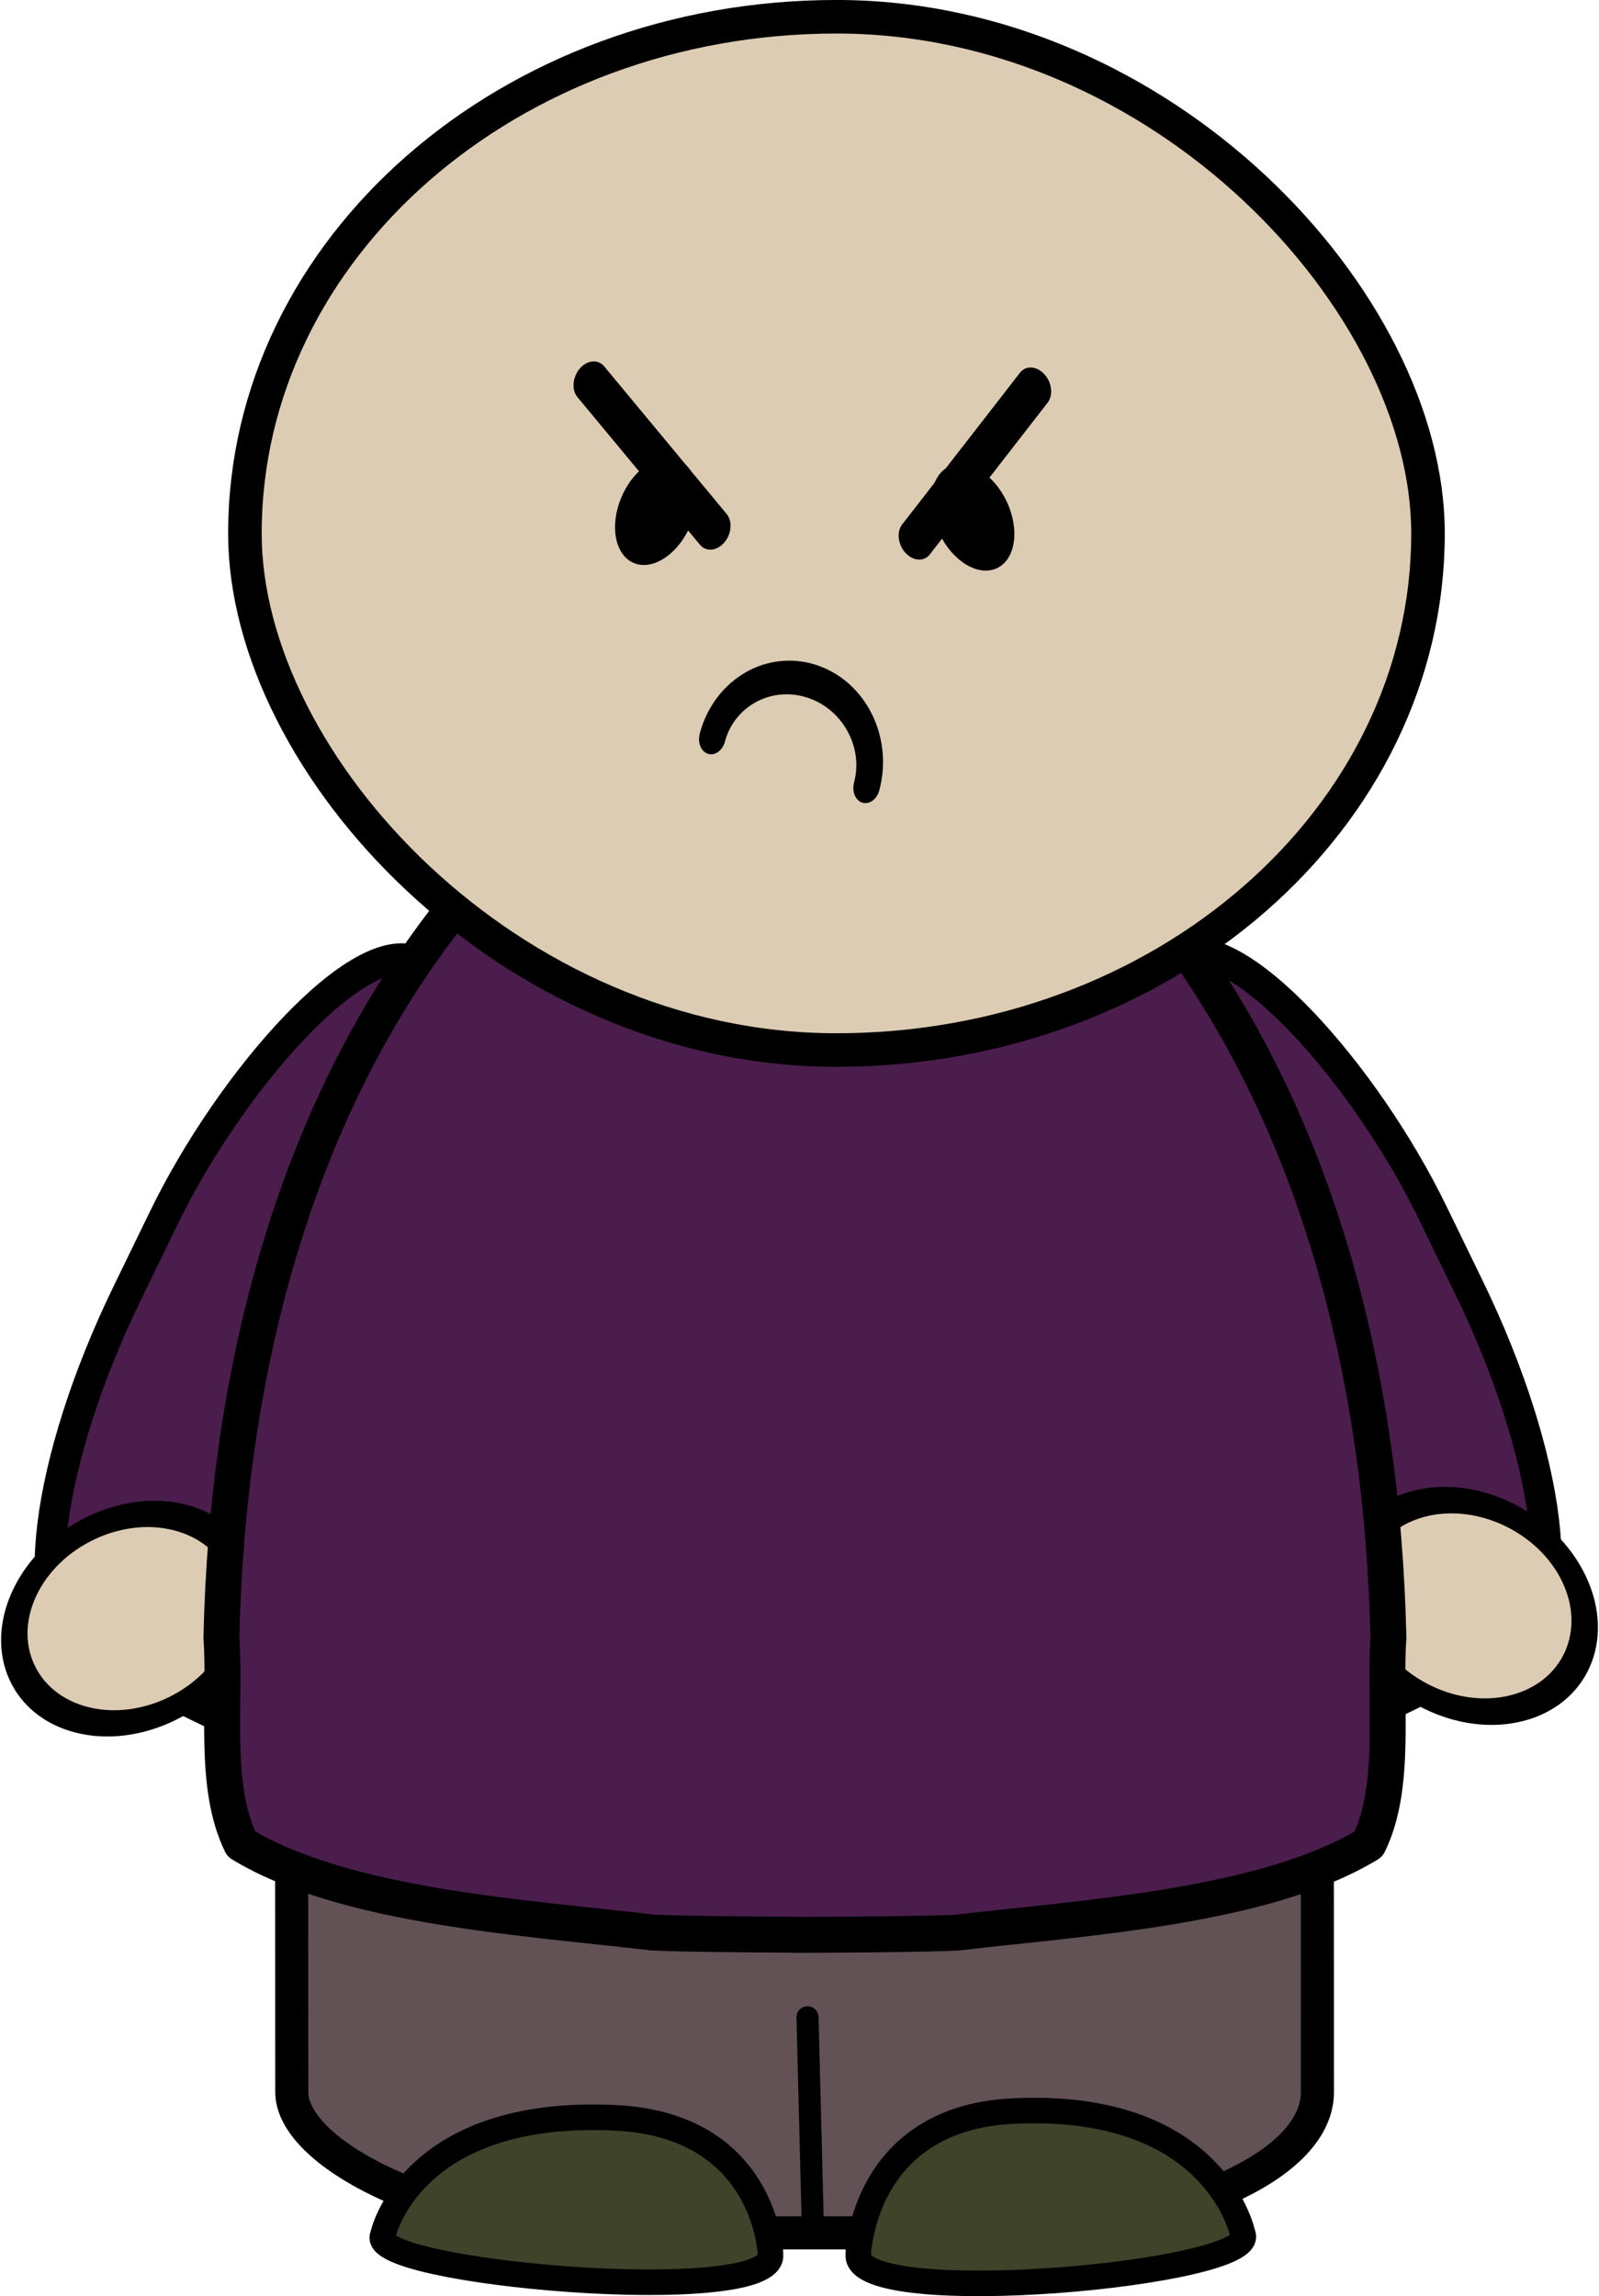
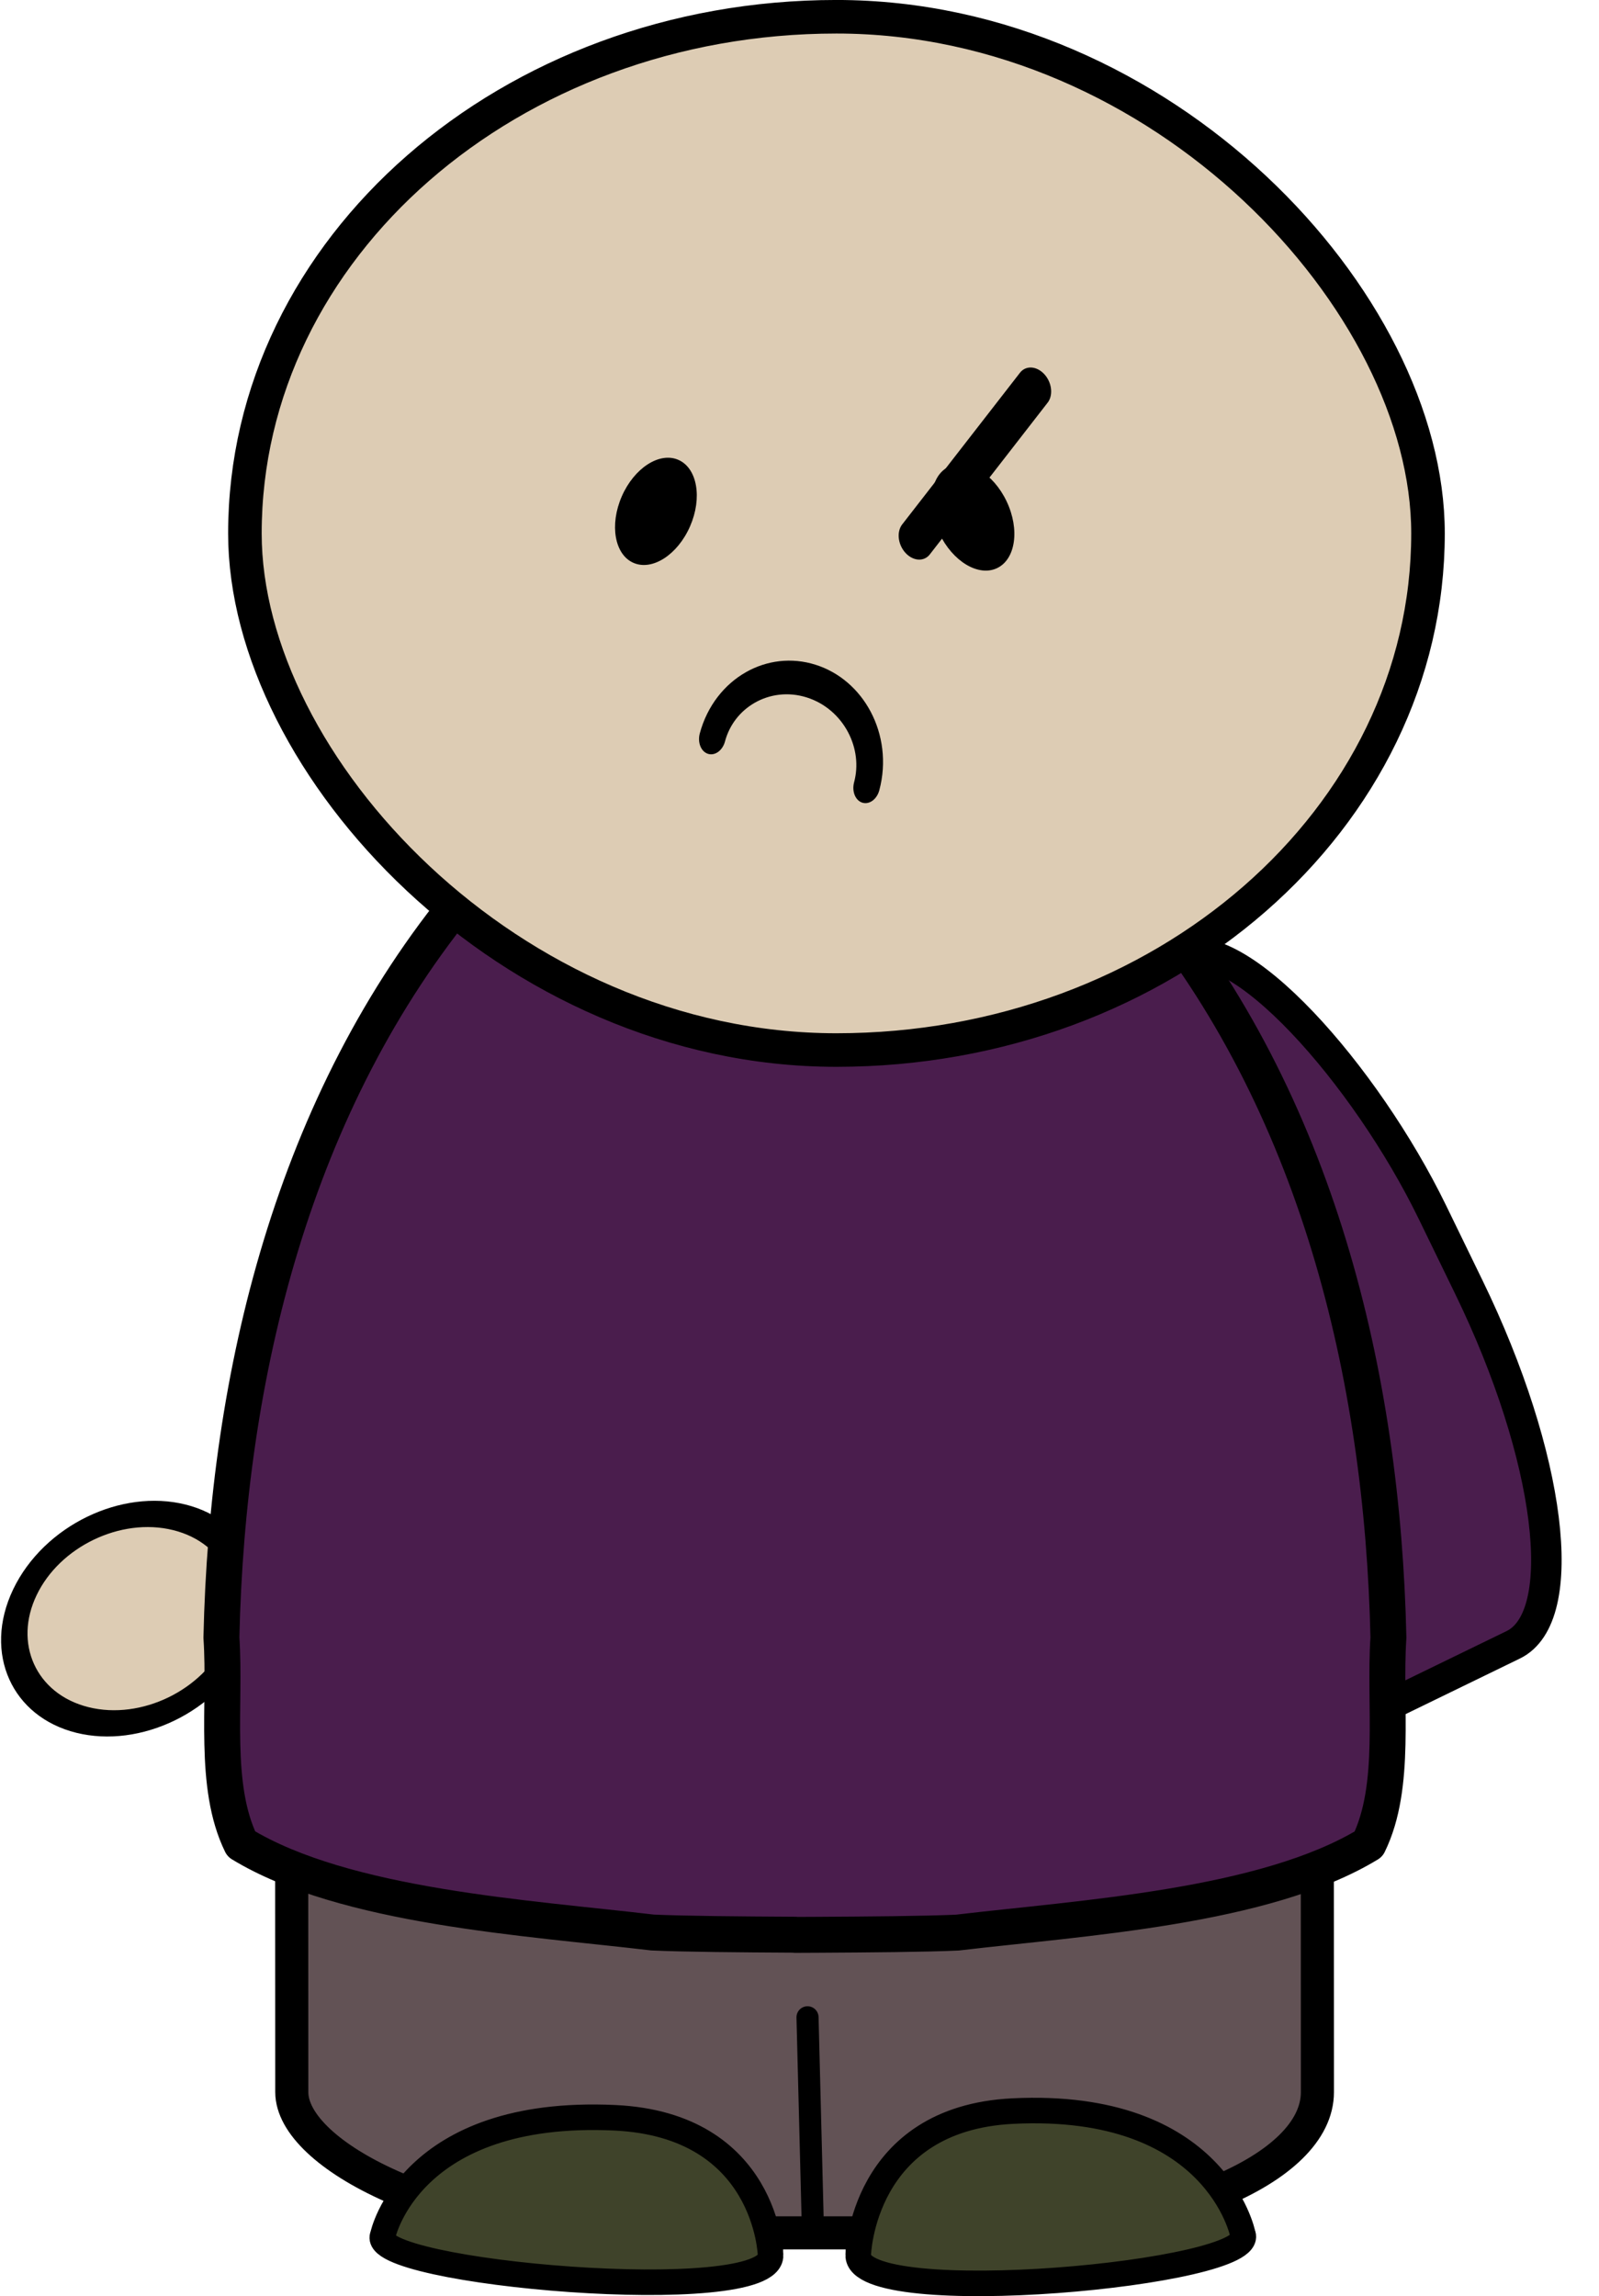
<svg xmlns="http://www.w3.org/2000/svg" viewBox="0 0 576.7 827.96">
  <g transform="translate(-191.64 708.782)">
-     <rect stroke-linejoin="round" stroke-width="11" fill-rule="evenodd" rx="42" transform="scale(-1 1) rotate(-25.934)" ry="123" width="172" stroke="#000" stroke-linecap="round" y="-475.13" x="-279.55" height="276" fill="#4a1d4d" />
-     <path stroke-linejoin="round" d="M-1064 429.36c0 65.722-60.889 119-136 119s-136-53.278-136-119 60.889-119 136-119 136 53.278 136 119z" fill-rule="evenodd" transform="matrix(.281 .07 -.147 .307 639.15 -172.93)" stroke="#000" stroke-linecap="round" stroke-width="30.071" fill="#ddccb4" />
+     <path stroke-linejoin="round" d="M-1064 429.36c0 65.722-60.889 119-136 119s-136-53.278-136-119 60.889-119 136-119 136 53.278 136 119" fill-rule="evenodd" transform="matrix(.281 .07 -.147 .307 639.15 -172.93)" stroke="#000" stroke-linecap="round" stroke-width="30.071" fill="#ddccb4" />
    <rect stroke-linejoin="round" stroke-width="11" fill-rule="evenodd" rx="42" transform="rotate(-25.934)" ry="123" width="172" stroke="#000" stroke-linecap="round" y="-57.539" x="583.75" height="276" fill="#4a1d4d" />
-     <path stroke-linejoin="round" d="M-1064 429.36c0 65.722-60.889 119-136 119s-136-53.278-136-119 60.889-119 136-119 136 53.278 136 119z" fill-rule="evenodd" transform="matrix(-.281 .071 .147 .31 320.83 -177.62)" stroke="#000" stroke-linecap="round" stroke-width="30.071" fill="#ddccb4" />
    <rect stroke-linejoin="round" stroke-width="11.933" fill-rule="evenodd" rx="122.33" transform="skewX(.024)" ry="50.75" width="369.9" stroke="#000" stroke-linecap="round" y="-228.45" x="296.86" height="324.82" fill="#625255" />
    <path stroke-linejoin="round" d="M484.7 90.19l-1.818-71.556" stroke="#000" stroke-linecap="round" stroke-width="7.968" fill="none" />
    <path stroke="#000" stroke-width="9.209" fill="#3f432a" d="M501.17 104.35s1.227-49.225 55.78-51.9c73.385-3.598 82.908 44.35 82.908 44.35 6.543 14.298-139.27 27.679-138.69 7.55zM469.55 104.4s-1.237-46.986-56.237-49.539c-73.987-3.434-83.588 42.333-83.588 42.333-6.596 13.648 140.41 26.42 139.83 7.207z" />
    <path stroke-linejoin="round" d="M483.59-451.98c-.698.01-1.397.04-2.094.06-.395-.01-.792-.024-1.187-.03-.61-.009-1.233 0-1.844 0v.153c-46.718 2.539-89.997 30.38-119 65.528-62.167 74.839-85.876 173.4-87.969 267.99 1.633 24.259-3.139 53.38 7.156 74.415 37.41 22.788 103.38 26.602 148.34 31.927 11.934.53 30.89.677 51.47.791v.061c2.159-.012 4.213-.019 6.343-.03h.625c20.58-.114 39.535-.261 51.469-.791 44.969-5.326 110.93-9.14 148.34-31.927 10.295-21.035 5.523-50.156 7.156-74.415-2.092-94.582-25.802-193.15-87.969-267.99-29.003-35.148-72.282-62.99-119-65.528v-.213c-.611 0-1.233-.01-1.844 0z" fill-rule="evenodd" stroke="#000" stroke-linecap="round" stroke-width="12.956" fill="#4a1d4d" />
    <rect stroke-linejoin="round" fill-rule="evenodd" rx="268.07" ry="186.29" height="372.59" width="426.7" stroke="#000" stroke-linecap="round" y="-702.74" x="279.97" stroke-width="12.101" fill="#ddccb4" />
    <path fill-rule="evenodd" d="M440.529-519.024c-4.469 10.258-13.609 16.169-20.415 13.204-6.806-2.965-8.701-13.684-4.233-23.941s13.609-16.169 20.415-13.204c6.806 2.965 8.701 13.684 4.233 23.941z" />
-     <path stroke-linejoin="round" d="M1021.7-556.71l73.819 29.232" stroke="#000" stroke-linecap="round" stroke-width="14.135" fill="none" transform="matrix(.768 .334 -.427 .979 -617.68 -367.39)" />
    <path fill-rule="evenodd" d="M530.405-516.46c4.792 10.11 14.115 15.727 20.824 12.547 6.708-3.18 8.262-13.953 3.47-24.063s-14.117-15.728-20.825-12.548c-6.709 3.18-8.262 13.953-3.47 24.064z" />
    <path stroke-linejoin="round" d="M1021.7-556.71l73.819 29.232" stroke="#000" stroke-linecap="round" stroke-width="14.135" fill="none" transform="matrix(-.757 .359 .458 .965 1592.9 -398.55)" />
    <path stroke-linejoin="round" d="M333.1 704.51c0 48.458-48.669 87.74-108.7 87.74-60.036 0-108.7-39.283-108.7-87.74v0" transform="matrix(-.256 -.081 .089 -.332 471.14 -181.98)" stroke="#000" stroke-linecap="round" stroke-width="35.518" fill="none" />
  </g>
</svg>